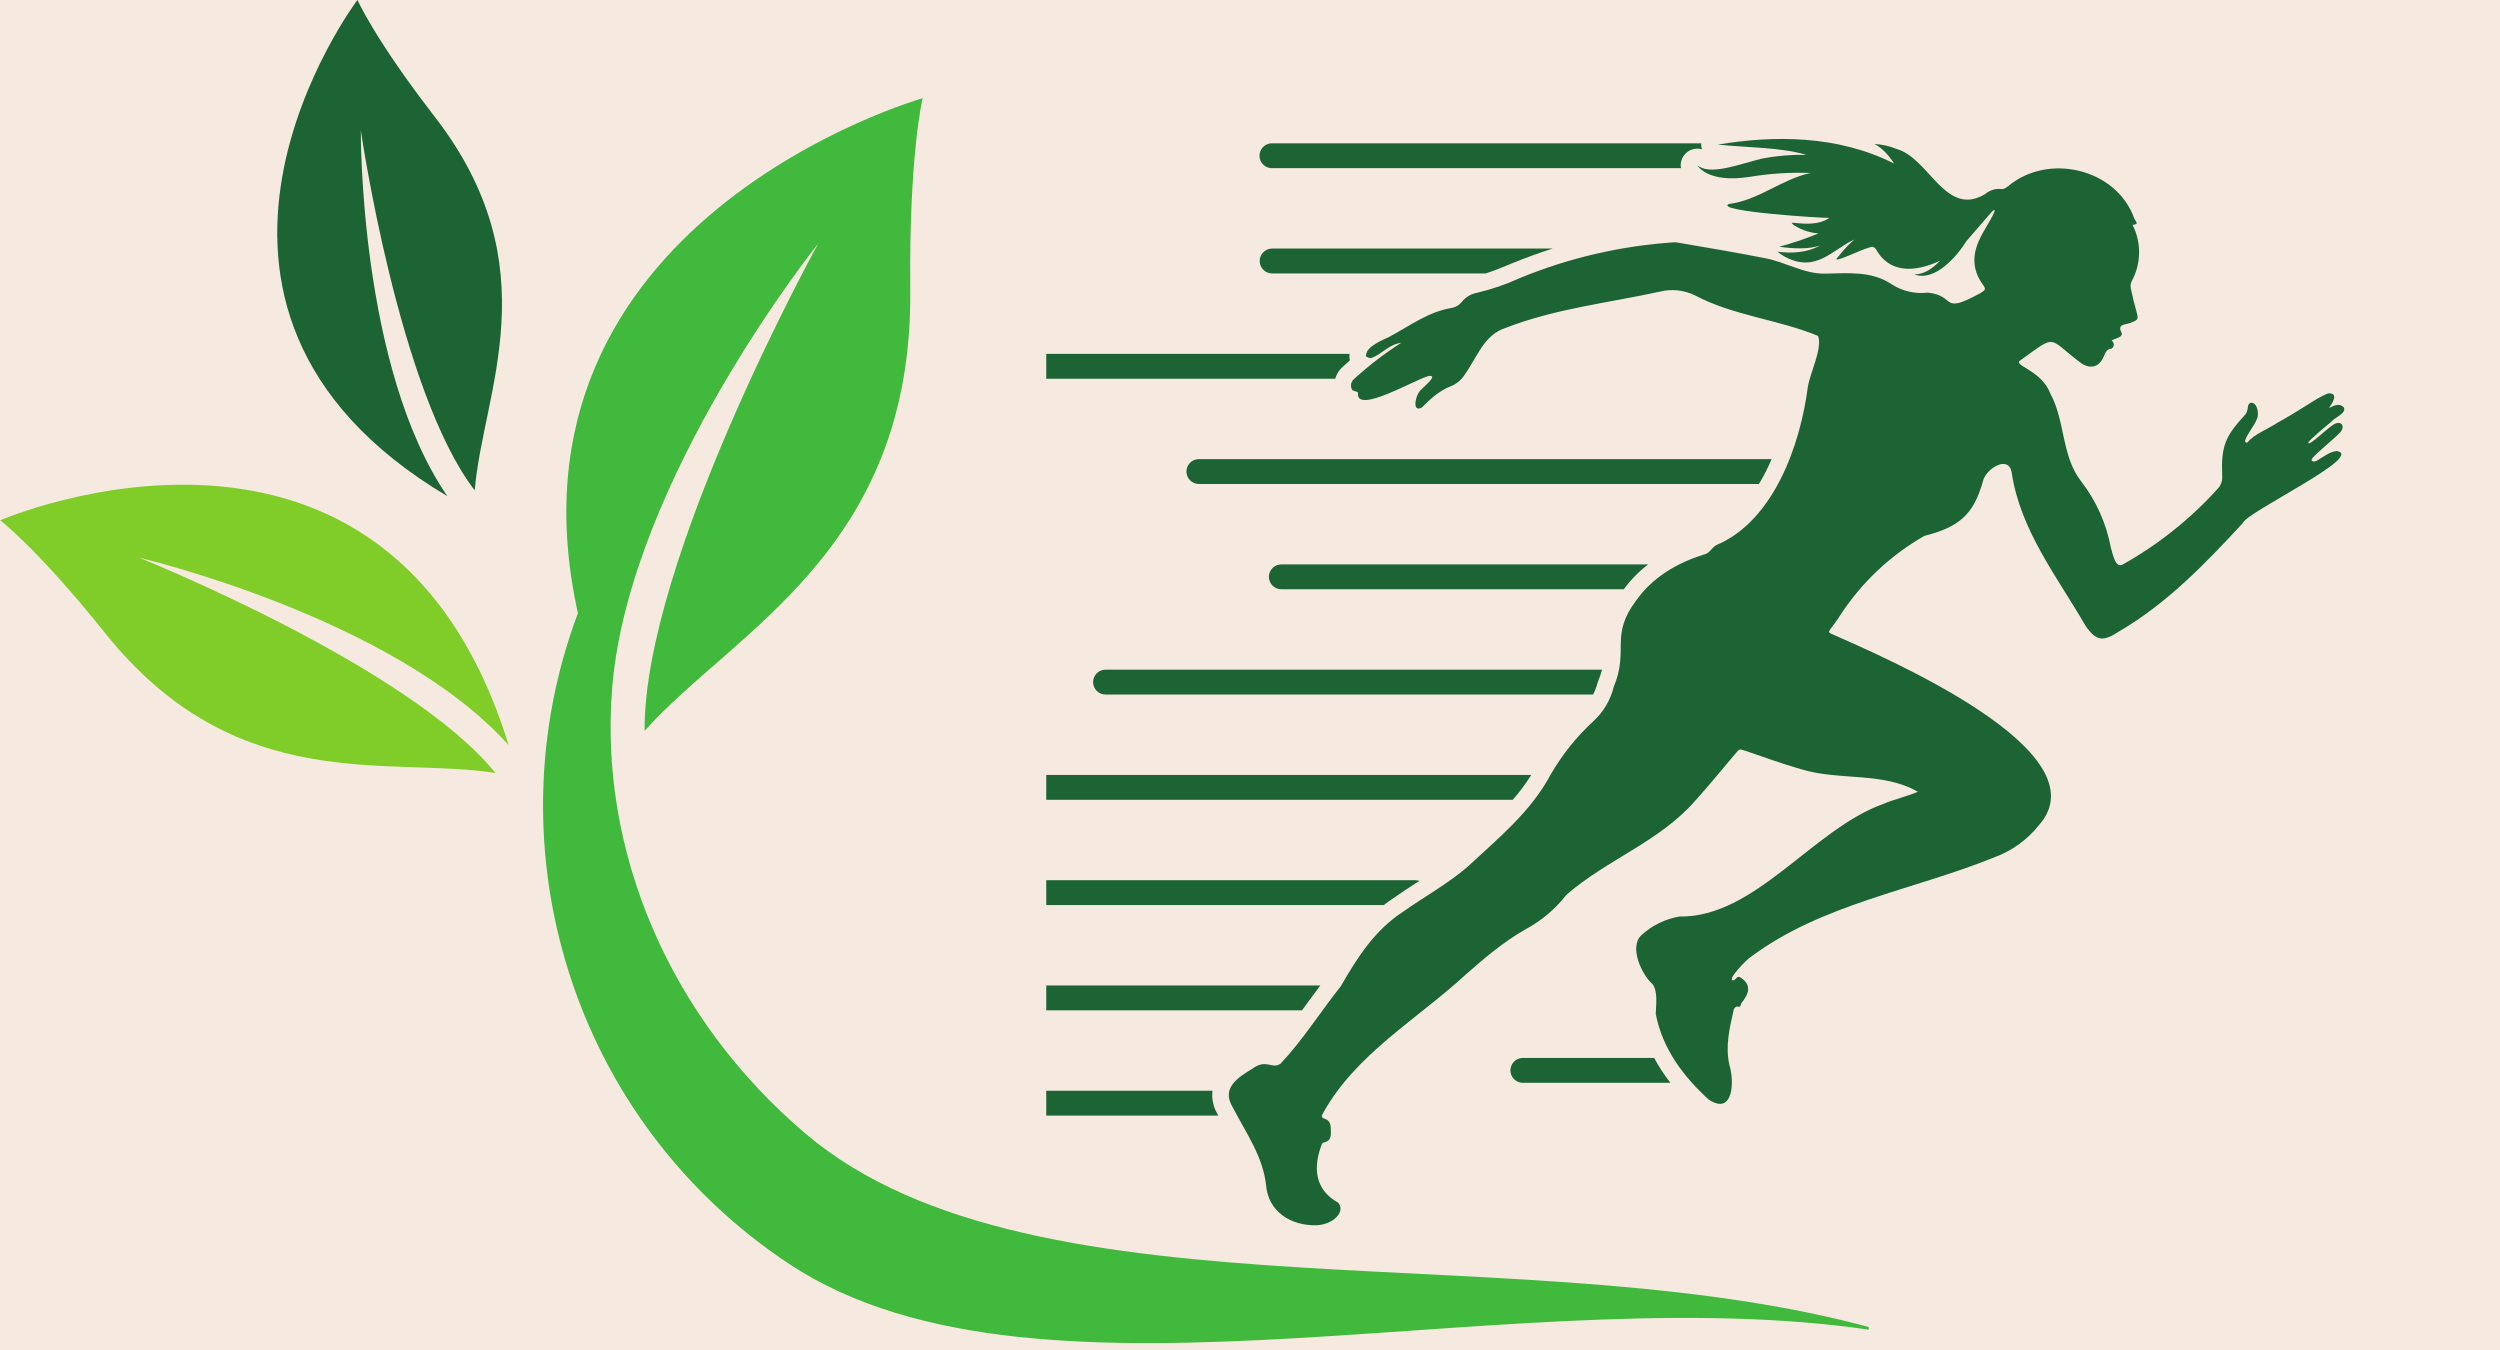
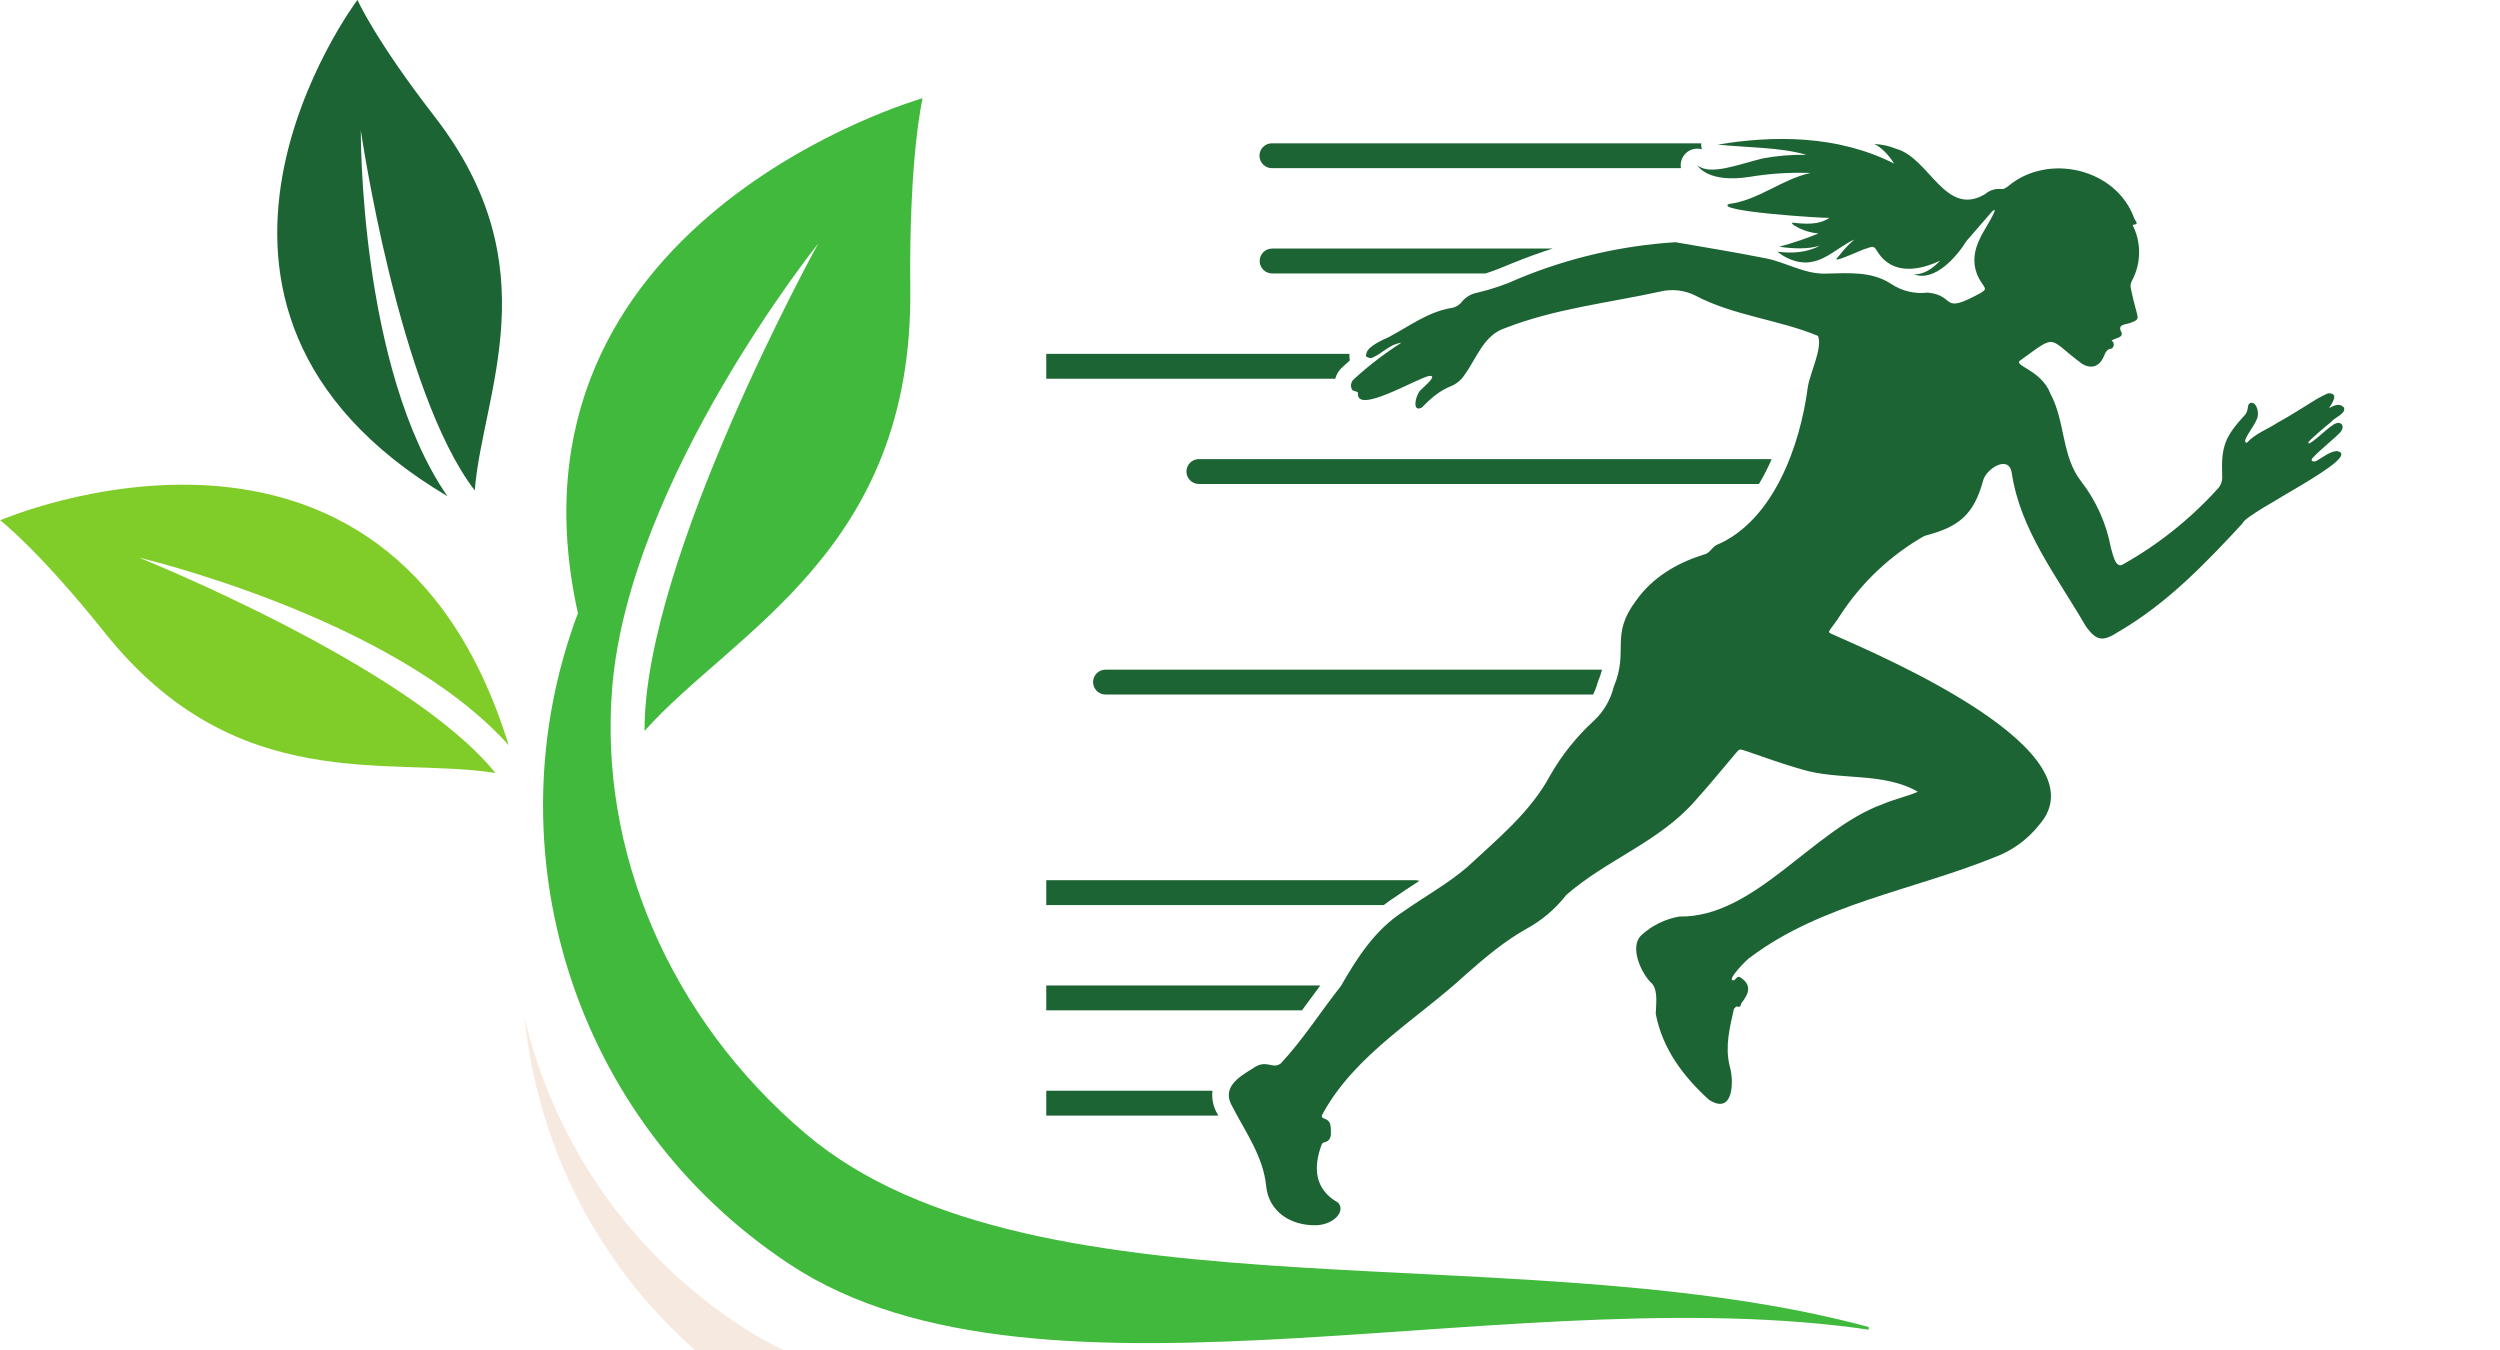
<svg xmlns="http://www.w3.org/2000/svg" width="2000" zoomAndPan="magnify" viewBox="0 0 1500 810" height="1080" preserveAspectRatio="xMidYMid meet" version="1.2">
  <defs>
    <clipPath id="8a740eaa56">
      <path d="M 325 58 L 1121.25 58 L 1121.25 806 L 325 806 Z M 325 58 " />
    </clipPath>
    <clipPath id="57ee2af882">
      <path d="M 737 83 L 1407 83 L 1407 735.75 L 737 735.75 Z M 737 83 " />
    </clipPath>
    <clipPath id="b63672892d">
      <path d="M 627.75 464 L 919 464 L 919 480 L 627.75 480 Z M 627.75 464 " />
    </clipPath>
    <clipPath id="492bca3beb">
      <path d="M 627.75 654 L 732 654 L 732 670 L 627.75 670 Z M 627.75 654 " />
    </clipPath>
    <clipPath id="101dde7ca0">
      <path d="M 627.75 212 L 810 212 L 810 228 L 627.75 228 Z M 627.75 212 " />
    </clipPath>
    <clipPath id="ada04807b6">
      <path d="M 627.75 528 L 852 528 L 852 544 L 627.75 544 Z M 627.75 528 " />
    </clipPath>
    <clipPath id="04be4b2dbb">
      <path d="M 627.75 591 L 793 591 L 793 607 L 627.75 607 Z M 627.75 591 " />
    </clipPath>
  </defs>
  <g id="de430086dc">
    <rect x="0" width="1500" y="0" height="810" style="fill:#ffffff;fill-opacity:1;stroke:none;" />
-     <rect x="0" width="1500" y="0" height="810" style="fill:#f6eae0;fill-opacity:1;stroke:none;" />
    <g clip-rule="nonzero" clip-path="url(#8a740eaa56)">
      <path style=" stroke:none;fill-rule:nonzero;fill:#40b93c;fill-opacity:1;" d="M 483.34 680.207 C 401.848 611.094 359.031 510.68 367.387 411.844 C 377.922 287.109 490.988 146.027 490.988 146.027 C 490.988 146.027 386.066 335.898 386.75 438.535 C 440.391 378.395 547.789 330.516 546.164 173.598 C 545.324 93.211 553.562 58.934 553.562 58.934 L 553.531 59.027 L 553.562 58.926 C 553.562 58.926 294.555 132.445 346.75 367.918 C 293.871 508.621 343 672.145 473.738 758.531 C 625.598 858.879 916.273 762.527 1134.059 799.828 C 922.266 736.859 622.18 797.91 483.34 680.207 " />
    </g>
    <path style=" stroke:none;fill-rule:nonzero;fill:#f6eae0;fill-opacity:1;" d="M 445.98 796.586 C 377.238 751.992 332.301 684.492 314.707 610.617 C 324.891 711.637 385.043 805.426 482.586 854.184 C 608.684 917.242 808.473 843.531 990.293 823.031 C 799.043 815.02 572.152 878.441 445.98 796.586 " />
    <path style=" stroke:none;fill-rule:nonzero;fill:#80cc28;fill-opacity:1;" d="M 63.078 379.863 C 22.672 329.348 0.113 312.188 0.113 312.188 L 0.172 312.219 L 0.102 312.176 C 0.102 312.176 232.625 211.539 305.184 447.094 C 236.34 370.371 83.426 334.594 83.426 334.594 C 83.426 334.594 245.426 399.496 297.234 463.789 C 233.203 453.613 141.93 478.441 63.078 379.863 " />
    <path style=" stroke:none;fill-rule:nonzero;fill:#80cc28;fill-opacity:1;" d="M 0.102 312.176 L 0.113 312.188 L 0.102 312.176 " />
    <path style=" stroke:none;fill-rule:nonzero;fill:#1c6434;fill-opacity:1;" d="M 260.734 69.895 C 224.801 23.508 214.48 -0.066 214.48 -0.066 L 214.492 0.004 L 214.461 -0.066 L 214.473 -0.066 C 214.473 -0.066 76.18 183.531 268.434 297.719 C 215.453 220.656 216.488 78.184 216.488 78.184 C 216.488 78.184 239.195 234.875 284.848 294.262 C 289.527 235.621 330.871 160.434 260.734 69.895 " />
    <g clip-rule="nonzero" clip-path="url(#57ee2af882)">
      <path style=" stroke:none;fill-rule:nonzero;fill:#1c6434;fill-opacity:1;" d="M 1402.82 260.68 C 1408.496 256.176 1404.559 250.652 1398.531 255.895 C 1396.672 256.762 1383.301 269.797 1385.227 264.992 C 1386.543 263.43 1394.391 256.594 1398.828 253.023 C 1400.613 250.594 1408.258 247.926 1406.227 244.348 C 1403.562 241.66 1400.289 243.355 1397.434 244.852 C 1399.176 241.969 1403.551 236.051 1397.324 235.969 C 1396.797 236.035 1396.293 236.191 1395.82 236.438 C 1395.82 236.438 1395.742 236.469 1395.602 236.539 C 1394.957 236.836 1392.949 237.781 1390.82 238.965 C 1390.59 239.094 1390.352 239.223 1390.121 239.363 C 1387.305 240.996 1374.234 249.512 1366.934 253.359 L 1366.871 253.391 L 1366.871 253.398 C 1360.762 257.5 1353.168 260.027 1348.129 265.676 C 1344.238 265.457 1352.426 256.086 1353.977 251.758 C 1355.879 248.465 1354.246 240.965 1350.359 241.699 C 1347.879 242.754 1349.551 245.094 1347.332 248.543 C 1335.203 261.754 1332.578 267.359 1333.305 285.504 C 1333.434 286.949 1333.254 288.355 1332.77 289.723 C 1332.289 291.09 1331.543 292.297 1330.539 293.344 C 1322.391 302.332 1313.578 310.613 1304.102 318.188 C 1294.621 325.758 1284.598 332.527 1274.031 338.488 C 1269.07 341.867 1267.508 331.465 1266.473 328.383 C 1265.121 321.207 1262.953 314.289 1259.965 307.625 C 1256.98 300.961 1253.258 294.738 1248.797 288.957 C 1236.82 273.707 1239.277 252.973 1230.266 236.23 C 1224.863 221.844 1207.195 219.277 1212.238 216.203 C 1234.91 199.828 1228.086 202.664 1249.285 218.32 C 1254.891 221.605 1259.594 219.961 1262.219 213.992 C 1263.211 211.734 1263.891 209.387 1266.906 209.16 C 1267.113 209.039 1267.297 208.891 1267.465 208.723 C 1267.633 208.551 1267.777 208.363 1267.898 208.156 C 1268.016 207.949 1268.109 207.73 1268.172 207.5 C 1268.234 207.27 1268.27 207.031 1268.27 206.793 C 1268.273 206.555 1268.246 206.32 1268.188 206.086 C 1268.133 205.855 1268.047 205.633 1267.934 205.422 C 1267.816 205.215 1267.68 205.02 1267.516 204.848 C 1267.352 204.672 1267.168 204.523 1266.965 204.395 C 1268.855 202.805 1274.328 202.652 1272.812 199.32 C 1270.012 193.988 1276.117 195.004 1279.379 193.27 C 1282.914 191.93 1283.043 191.086 1282.008 187.441 C 1280.645 182.656 1279.469 177.812 1278.477 172.945 C 1278.164 171.414 1278.375 169.957 1279.102 168.574 C 1279.797 167.293 1280.41 165.973 1280.945 164.613 C 1281.477 163.258 1281.93 161.871 1282.297 160.461 C 1282.664 159.051 1282.945 157.621 1283.137 156.176 C 1283.332 154.73 1283.438 153.277 1283.457 151.816 C 1283.477 150.359 1283.41 148.906 1283.25 147.453 C 1283.094 146.004 1282.852 144.57 1282.523 143.148 C 1282.191 141.727 1281.777 140.332 1281.277 138.961 C 1280.781 137.59 1280.203 136.254 1279.543 134.953 C 1282.695 134.512 1282.535 134.254 1280.594 131.16 C 1269.988 101.156 1228.992 91.535 1205.016 111.613 C 1203.844 112.438 1202.32 113.641 1201.145 113.453 C 1199.312 113.211 1197.512 113.355 1195.738 113.891 C 1193.969 114.422 1192.383 115.293 1190.988 116.508 C 1167.141 130.652 1157.672 94.758 1137.703 89.285 C 1133.484 87.566 1129.102 86.602 1124.551 86.395 C 1128.273 88.02 1133.254 92.828 1136.449 98.148 C 1102.719 81.012 1064.172 81.137 1030.648 86.762 C 1047.68 88.582 1068.195 88.262 1083.785 92.898 C 1074.879 92.723 1066.051 93.465 1057.301 95.117 C 1042.574 98.77 1026.023 105.523 1018.344 99.117 C 1018.66 99.664 1024.895 110.062 1049.801 106.109 C 1061.902 104.109 1074.082 103.332 1086.336 103.781 C 1069.125 107.453 1055.117 120.199 1037.289 122.395 C 1028.098 126.781 1094.453 131.004 1097.637 130.723 C 1090.961 135.289 1082.617 134.297 1075 133.598 C 1075.457 134.512 1076.156 135.164 1077.098 135.559 C 1081.41 138.156 1086.074 139.656 1091.094 140.059 C 1083.406 143.234 1075.539 145.891 1067.5 148.027 C 1076.094 149.309 1085.059 149.559 1091.793 147.418 C 1084.445 151.605 1074.902 152.145 1066.457 151.012 C 1068.012 152.285 1069.676 153.391 1071.449 154.332 C 1089.977 163.848 1099.871 149.336 1112.652 143.703 C 1109.445 146.445 1106.539 149.477 1103.938 152.801 C 1103.508 153.289 1103.09 153.793 1102.676 154.305 C 1101.934 155.008 1101.715 155.406 1101.883 155.582 L 1101.883 155.594 L 1101.898 155.594 C 1102.879 156.648 1118.16 149.258 1119.738 149.137 C 1124.129 147.516 1124.414 147.516 1126.734 151.406 C 1135.883 165.383 1152.023 162.062 1164.09 156.398 C 1159.363 161.273 1154.609 164.59 1148.52 164.648 C 1160.754 169.152 1173.801 154.391 1179.988 144.48 C 1185.102 138.602 1190.152 132.691 1195.277 126.844 C 1201.129 121.719 1188.594 140.871 1188.184 142.691 C 1183.359 152.184 1183.09 161.531 1189.574 170.578 C 1191.633 173.461 1191.465 173.891 1188.367 175.801 C 1163.855 189.219 1174.234 177.391 1156.664 175.559 C 1154.762 175.793 1152.855 175.855 1150.945 175.75 C 1149.031 175.645 1147.145 175.375 1145.281 174.938 C 1143.414 174.5 1141.605 173.906 1139.844 173.148 C 1138.086 172.391 1136.406 171.488 1134.805 170.438 C 1122.98 162.52 1108.684 163.91 1095.141 164.18 C 1082.391 164.469 1071.125 157.078 1058.84 154.879 C 1041.051 151.348 1023.125 148.402 1005.25 145.328 C 989.156 146.344 973.254 148.664 957.547 152.293 C 941.836 155.922 926.527 160.809 911.621 166.957 C 903.48 170.703 895.051 173.594 886.324 175.629 C 884.508 175.953 882.809 176.586 881.223 177.527 C 879.637 178.469 878.266 179.656 877.109 181.094 C 876.309 182.113 875.344 182.945 874.219 183.594 C 873.094 184.238 871.891 184.652 870.605 184.832 C 856.902 187.16 845.98 195.449 834.145 201.773 C 834.145 202.191 822.484 206.172 820.145 211.098 C 819.906 212.031 819.301 213.562 819.641 213.812 C 820.598 214.547 821.68 214.875 822.883 214.805 C 829.668 212.207 832.969 206.797 840.84 205.633 C 830.68 212.102 821.16 219.406 812.285 227.551 C 811.859 227.934 811.504 228.379 811.227 228.883 C 810.949 229.387 810.766 229.922 810.668 230.492 C 810.574 231.059 810.574 231.625 810.676 232.191 C 810.773 232.758 810.961 233.293 811.242 233.797 C 811.641 234.73 814.137 234.652 814.816 235.617 C 813.027 249.297 850.191 226.941 857.426 225.57 C 863.125 225.023 854.25 231.926 852.988 233.559 C 849.625 235.566 846.531 248.184 853.188 244.434 C 858.25 239.238 863.723 234.355 870.637 231.68 C 872.336 230.98 873.883 230.039 875.285 228.855 C 876.688 227.672 877.875 226.301 878.844 224.742 C 886.227 214.547 890.227 200.957 903.328 196.758 C 933.082 185.18 964.957 181.746 995.957 174.98 C 997.719 174.543 999.504 174.262 1001.316 174.141 C 1003.125 174.016 1004.934 174.055 1006.738 174.25 C 1008.543 174.445 1010.316 174.801 1012.059 175.312 C 1013.801 175.82 1015.484 176.48 1017.109 177.289 C 1040.207 189.504 1067.012 191.676 1090.809 201.543 C 1093.652 208.797 1086.102 223.531 1084.707 232.094 C 1080.191 267.266 1064.035 312.648 1029.844 327.035 C 1026.887 328.648 1025.727 332.277 1022.023 332.793 C 1006.062 337.895 991.672 346.297 981.801 360.141 C 965.684 381.531 977.602 389.777 968.219 412.168 C 967.254 416.09 965.742 419.793 963.688 423.27 C 961.633 426.75 959.121 429.859 956.152 432.602 C 945.812 442.113 937.148 452.957 930.16 465.145 C 918.281 487.309 898.57 503.27 880.457 520.148 C 868.676 530.305 854.82 537.875 842.145 546.84 C 825.113 557.762 814.449 574.355 804.566 591.605 C 792.371 606.98 781.766 623.891 768.355 638.176 C 763.035 641.867 759.98 634.922 751.344 641.281 C 742.867 646.414 732.742 652.762 739.465 664.062 C 747.41 679.473 757.988 693.977 759.719 711.773 C 761.145 726.27 773.621 735.59 790.043 735.145 C 800.488 734.605 807.582 726.59 802.797 721.543 C 788.719 713.727 787.734 700.266 793.148 686.398 C 793.465 685.867 793.93 685.539 794.539 685.422 C 798 684.695 798.645 682.148 798.535 679.223 C 798.418 676.09 798.754 672.539 794.848 671.254 C 792.645 670.559 792.859 669.531 793.762 668 C 813.488 632.277 850.605 611.426 879.887 584.336 C 891.188 574.406 902.605 564.758 915.75 557.344 C 920.422 554.805 924.785 551.816 928.84 548.375 C 932.895 544.934 936.555 541.117 939.82 536.922 C 963.664 516.02 995.668 505.008 1016.949 480.633 C 1025.266 471.418 1033.137 461.809 1041.133 452.309 C 1043.742 449.195 1043.582 449.262 1047.461 450.566 C 1058.473 454.34 1069.438 458.336 1080.625 461.52 C 1103.387 468.555 1129.621 462.91 1150.73 475.07 C 1143.816 477.977 1136.375 479.586 1129.484 482.543 C 1087.629 497.711 1052.809 550.699 1007.652 549.914 C 1003.371 550.648 999.281 551.977 995.383 553.895 C 991.484 555.812 987.938 558.242 984.742 561.184 C 977.332 568.348 985.07 584.762 991.32 590.273 C 994.895 594.551 993.578 602.887 993.445 608.312 C 997.465 629.359 1010.043 645.875 1025.184 659.715 C 1040.035 669.594 1040.672 648.859 1037.707 639.262 C 1035.031 627.746 1037.77 616.699 1040.289 605.637 C 1040.438 604.91 1041.801 603.754 1042.25 603.895 C 1044.316 604.582 1044.355 603.449 1044.797 601.957 C 1049.273 596.363 1051.348 591.074 1044.289 586.484 C 1042.578 585.324 1041.652 587.152 1040.578 588.117 C 1034.41 589.43 1048.816 574.844 1050.309 574.27 C 1092.969 542.312 1148.082 534.098 1196.73 514.348 C 1201.957 512.422 1206.828 509.828 1211.344 506.566 C 1215.859 503.305 1219.852 499.496 1223.324 495.141 C 1262.629 450.926 1131.09 394.609 1099.523 380.59 C 1096.926 379.457 1096.941 379.316 1098.52 377.109 C 1100.359 374.527 1102.371 372.035 1104.02 369.328 C 1107.211 364.41 1110.684 359.699 1114.438 355.195 C 1118.191 350.688 1122.199 346.426 1126.461 342.398 C 1130.727 338.371 1135.215 334.617 1139.926 331.125 C 1144.641 327.637 1149.543 324.441 1154.637 321.539 C 1175.121 316.223 1184.086 309.27 1189.887 288.359 C 1191.496 281.434 1205.336 272.422 1207.055 283.762 C 1212.219 318.262 1234.367 346.141 1251.367 375.559 C 1258.121 385.156 1262.012 384.949 1271.684 378.711 C 1300.254 361.977 1323.297 338.09 1345.551 313.977 C 1347.602 307.301 1419.621 273.523 1402.051 270.609 C 1397.582 271.07 1393.871 274.273 1389.914 276.52 C 1388.102 277.445 1385.695 276.641 1387.754 274.535 C 1392.293 269.746 1402.172 261.688 1402.82 260.68 Z M 1402.82 260.68 " />
    </g>
    <path style=" stroke:none;fill-rule:nonzero;fill:#1c6434;fill-opacity:1;" d="M 763.266 100.895 L 1008.57 100.895 C 1008.496 100.48 1008.445 100.062 1008.426 99.641 C 1008.406 99.223 1008.41 98.801 1008.441 98.383 C 1008.477 97.961 1008.535 97.547 1008.617 97.133 C 1008.703 96.723 1008.812 96.316 1008.949 95.918 C 1009.086 95.52 1009.246 95.133 1009.434 94.754 C 1009.621 94.375 1009.828 94.012 1010.059 93.66 C 1010.293 93.309 1010.547 92.973 1010.82 92.652 C 1011.094 92.336 1011.387 92.035 1011.699 91.754 C 1012.012 91.469 1012.344 91.211 1012.688 90.969 C 1013.035 90.73 1013.395 90.512 1013.766 90.316 C 1014.141 90.121 1014.523 89.953 1014.918 89.805 C 1015.312 89.66 1015.715 89.539 1016.125 89.445 C 1016.535 89.352 1016.953 89.281 1017.371 89.238 C 1017.789 89.199 1018.207 89.184 1018.629 89.191 C 1019.051 89.203 1019.469 89.242 1019.887 89.305 C 1020.301 89.371 1020.711 89.461 1021.117 89.578 C 1020.875 88.762 1020.742 87.93 1020.719 87.078 C 1020.711 86.711 1020.719 86.344 1020.754 85.98 L 763.266 85.98 C 762.773 85.973 762.281 86.012 761.793 86.102 C 761.309 86.191 760.832 86.328 760.375 86.512 C 759.914 86.695 759.477 86.926 759.062 87.195 C 758.648 87.465 758.266 87.773 757.91 88.121 C 757.559 88.469 757.242 88.848 756.965 89.258 C 756.688 89.668 756.453 90.102 756.262 90.559 C 756.07 91.016 755.926 91.484 755.828 91.973 C 755.73 92.457 755.684 92.945 755.684 93.441 C 755.684 93.938 755.73 94.426 755.828 94.914 C 755.926 95.398 756.07 95.867 756.262 96.324 C 756.453 96.781 756.688 97.215 756.965 97.625 C 757.242 98.035 757.559 98.414 757.91 98.762 C 758.266 99.109 758.648 99.418 759.062 99.688 C 759.477 99.961 759.914 100.188 760.375 100.371 C 760.832 100.555 761.309 100.691 761.793 100.781 C 762.281 100.871 762.773 100.91 763.266 100.902 Z M 763.266 100.895 " />
    <g clip-rule="nonzero" clip-path="url(#b63672892d)">
-       <path style=" stroke:none;fill-rule:nonzero;fill:#1c6434;fill-opacity:1;" d="M 616.562 472.418 C 616.562 472.906 616.609 473.391 616.707 473.871 C 616.801 474.352 616.941 474.82 617.129 475.273 C 617.316 475.723 617.547 476.156 617.82 476.562 C 618.09 476.969 618.402 477.348 618.746 477.691 C 619.094 478.039 619.469 478.348 619.879 478.621 C 620.285 478.895 620.715 479.121 621.168 479.309 C 621.621 479.496 622.086 479.641 622.566 479.734 C 623.047 479.832 623.531 479.879 624.023 479.879 L 907.688 479.879 C 911.781 475.207 915.465 470.234 918.738 464.953 L 624.023 464.953 C 623.531 464.953 623.047 465.004 622.566 465.098 C 622.086 465.195 621.621 465.336 621.168 465.523 C 620.715 465.711 620.285 465.941 619.879 466.211 C 619.469 466.484 619.094 466.793 618.746 467.141 C 618.402 467.488 618.09 467.863 617.82 468.27 C 617.547 468.68 617.316 469.109 617.129 469.562 C 616.941 470.016 616.801 470.48 616.707 470.961 C 616.609 471.441 616.562 471.926 616.562 472.418 Z M 616.562 472.418 " />
-     </g>
-     <path style=" stroke:none;fill-rule:nonzero;fill:#1c6434;fill-opacity:1;" d="M 761.34 346.094 C 761.34 346.582 761.387 347.07 761.48 347.551 C 761.578 348.031 761.719 348.496 761.906 348.949 C 762.094 349.402 762.324 349.832 762.598 350.238 C 762.867 350.648 763.176 351.023 763.523 351.371 C 763.871 351.719 764.246 352.027 764.656 352.297 C 765.062 352.57 765.492 352.801 765.945 352.988 C 766.398 353.176 766.863 353.316 767.344 353.414 C 767.824 353.508 768.312 353.555 768.801 353.555 L 974.27 353.555 C 978.441 347.891 983.32 342.918 988.902 338.633 L 768.801 338.633 C 768.312 338.633 767.824 338.68 767.344 338.777 C 766.863 338.871 766.398 339.012 765.945 339.199 C 765.492 339.387 765.062 339.617 764.656 339.891 C 764.246 340.16 763.871 340.473 763.523 340.816 C 763.18 341.164 762.867 341.539 762.598 341.949 C 762.324 342.355 762.094 342.785 761.906 343.238 C 761.719 343.691 761.578 344.156 761.48 344.637 C 761.387 345.117 761.34 345.602 761.34 346.094 Z M 761.34 346.094 " />
+       </g>
    <path style=" stroke:none;fill-rule:nonzero;fill:#1c6434;fill-opacity:1;" d="M 655.852 409.254 C 655.848 409.742 655.898 410.227 655.992 410.707 C 656.09 411.188 656.23 411.656 656.418 412.109 C 656.605 412.559 656.836 412.992 657.105 413.398 C 657.379 413.805 657.688 414.184 658.035 414.527 C 658.383 414.875 658.758 415.184 659.164 415.457 C 659.574 415.727 660.004 415.957 660.453 416.145 C 660.906 416.332 661.375 416.473 661.855 416.57 C 662.336 416.664 662.82 416.715 663.309 416.715 L 955.867 416.715 C 957.023 414.406 957.934 412.008 958.602 409.516 C 958.715 409.098 958.855 408.691 959.023 408.293 C 959.922 406.18 960.648 404.016 961.207 401.789 L 663.309 401.789 C 662.82 401.789 662.336 401.84 661.855 401.934 C 661.375 402.031 660.906 402.172 660.453 402.359 C 660 402.547 659.57 402.777 659.164 403.047 C 658.758 403.32 658.379 403.629 658.035 403.977 C 657.688 404.324 657.379 404.699 657.105 405.105 C 656.836 405.516 656.605 405.945 656.418 406.398 C 656.23 406.852 656.09 407.316 655.992 407.797 C 655.898 408.277 655.848 408.762 655.852 409.254 Z M 655.852 409.254 " />
    <path style=" stroke:none;fill-rule:nonzero;fill:#1c6434;fill-opacity:1;" d="M 763.266 164.059 L 891.367 164.059 C 896.449 162.469 901.52 160.375 906.789 158.18 L 907.781 157.766 C 915.633 154.566 923.598 151.688 931.609 149.133 L 763.266 149.133 C 762.777 149.133 762.293 149.184 761.812 149.277 C 761.332 149.371 760.863 149.516 760.41 149.703 C 759.957 149.891 759.527 150.121 759.121 150.391 C 758.715 150.664 758.336 150.973 757.992 151.32 C 757.645 151.668 757.336 152.043 757.062 152.449 C 756.789 152.859 756.559 153.289 756.371 153.742 C 756.184 154.191 756.043 154.66 755.949 155.141 C 755.852 155.621 755.805 156.105 755.805 156.598 C 755.805 157.086 755.852 157.57 755.949 158.051 C 756.043 158.531 756.184 159 756.371 159.453 C 756.559 159.906 756.789 160.336 757.062 160.742 C 757.336 161.148 757.645 161.527 757.992 161.871 C 758.336 162.219 758.715 162.527 759.121 162.801 C 759.527 163.074 759.957 163.305 760.41 163.492 C 760.863 163.68 761.332 163.82 761.812 163.914 C 762.293 164.012 762.777 164.059 763.266 164.059 Z M 763.266 164.059 " />
    <path style=" stroke:none;fill-rule:nonzero;fill:#1c6434;fill-opacity:1;" d="M 711.859 282.926 C 711.859 283.414 711.906 283.902 712.004 284.383 C 712.098 284.863 712.238 285.328 712.426 285.781 C 712.613 286.234 712.844 286.664 713.117 287.07 C 713.387 287.477 713.699 287.855 714.043 288.199 C 714.391 288.547 714.766 288.855 715.176 289.129 C 715.582 289.402 716.012 289.629 716.465 289.816 C 716.918 290.004 717.383 290.148 717.863 290.242 C 718.344 290.34 718.828 290.387 719.32 290.387 L 1055.367 290.387 C 1058.262 285.594 1060.801 280.617 1062.984 275.465 L 719.312 275.465 C 718.82 275.465 718.336 275.512 717.855 275.609 C 717.375 275.703 716.91 275.848 716.457 276.035 C 716.008 276.223 715.578 276.453 715.168 276.723 C 714.762 276.996 714.387 277.305 714.039 277.652 C 713.695 278 713.387 278.375 713.113 278.781 C 712.844 279.191 712.613 279.621 712.426 280.07 C 712.238 280.523 712.098 280.992 712 281.473 C 711.906 281.949 711.859 282.438 711.859 282.926 Z M 711.859 282.926 " />
    <g clip-rule="nonzero" clip-path="url(#492bca3beb)">
      <path style=" stroke:none;fill-rule:nonzero;fill:#1c6434;fill-opacity:1;" d="M 730.723 668.828 C 729.391 666.684 728.445 664.375 727.887 661.91 C 727.324 659.449 727.184 656.961 727.457 654.445 L 444.516 654.445 C 444.02 654.438 443.531 654.48 443.043 654.57 C 442.555 654.66 442.082 654.797 441.621 654.98 C 441.164 655.164 440.727 655.391 440.312 655.66 C 439.898 655.934 439.512 656.242 439.16 656.59 C 438.809 656.938 438.492 657.316 438.215 657.727 C 437.938 658.133 437.703 658.566 437.512 659.023 C 437.32 659.48 437.176 659.953 437.078 660.438 C 436.98 660.922 436.93 661.414 436.93 661.91 C 436.93 662.402 436.98 662.895 437.078 663.379 C 437.176 663.863 437.32 664.336 437.512 664.793 C 437.703 665.25 437.938 665.684 438.215 666.094 C 438.492 666.504 438.809 666.879 439.16 667.227 C 439.512 667.574 439.898 667.883 440.312 668.156 C 440.727 668.426 441.164 668.652 441.621 668.836 C 442.082 669.02 442.555 669.156 443.043 669.246 C 443.531 669.336 444.02 669.379 444.516 669.371 L 731.016 669.371 C 730.922 669.188 730.824 669.012 730.723 668.828 Z M 730.723 668.828 " />
    </g>
    <g clip-rule="nonzero" clip-path="url(#101dde7ca0)">
      <path style=" stroke:none;fill-rule:nonzero;fill:#1c6434;fill-opacity:1;" d="M 553.699 227.223 L 801.152 227.223 C 801.922 224.43 803.395 222.078 805.574 220.172 C 806.973 218.852 808.418 217.539 809.918 216.234 C 809.617 214.934 809.543 213.625 809.695 212.301 L 553.699 212.301 C 553.215 212.309 552.734 212.363 552.262 212.465 C 551.785 212.566 551.324 212.711 550.879 212.902 C 550.434 213.094 550.012 213.324 549.609 213.598 C 549.211 213.871 548.84 214.184 548.5 214.527 C 548.16 214.871 547.855 215.25 547.59 215.652 C 547.324 216.059 547.098 216.484 546.914 216.934 C 546.73 217.383 546.59 217.844 546.496 218.32 C 546.406 218.797 546.359 219.277 546.359 219.762 C 546.359 220.246 546.406 220.727 546.5 221.203 C 546.59 221.676 546.73 222.141 546.914 222.59 C 547.098 223.039 547.324 223.465 547.59 223.867 C 547.855 224.273 548.16 224.648 548.5 224.996 C 548.84 225.34 549.211 225.648 549.609 225.922 C 550.012 226.195 550.434 226.43 550.879 226.621 C 551.324 226.812 551.785 226.957 552.262 227.059 C 552.734 227.16 553.215 227.215 553.699 227.223 Z M 553.699 227.223 " />
    </g>
-     <path style=" stroke:none;fill-rule:nonzero;fill:#1c6434;fill-opacity:1;" d="M 992.48 634.762 L 913.688 634.762 C 913.199 634.762 912.715 634.812 912.234 634.906 C 911.754 635.004 911.289 635.148 910.836 635.336 C 910.387 635.523 909.957 635.754 909.551 636.027 C 909.145 636.297 908.77 636.605 908.422 636.953 C 908.078 637.301 907.77 637.676 907.5 638.082 C 907.227 638.492 907 638.922 906.812 639.371 C 906.625 639.824 906.484 640.289 906.387 640.77 C 906.293 641.25 906.246 641.734 906.246 642.223 C 906.246 642.711 906.293 643.195 906.387 643.676 C 906.484 644.156 906.625 644.621 906.812 645.074 C 907 645.527 907.227 645.957 907.5 646.363 C 907.77 646.77 908.078 647.145 908.422 647.492 C 908.77 647.84 909.145 648.148 909.551 648.422 C 909.957 648.691 910.387 648.922 910.836 649.113 C 911.289 649.301 911.754 649.441 912.234 649.539 C 912.715 649.637 913.199 649.684 913.688 649.684 L 1002.25 649.684 C 998.566 644.988 995.312 640.016 992.48 634.762 Z M 992.48 634.762 " />
    <g clip-rule="nonzero" clip-path="url(#ada04807b6)">
      <path style=" stroke:none;fill-rule:nonzero;fill:#1c6434;fill-opacity:1;" d="M 836.562 538.551 C 841.164 535.301 845.91 532.234 850.496 529.266 L 851.637 528.527 C 850.855 528.258 850.051 528.121 849.227 528.121 L 434.965 528.121 C 434.473 528.113 433.98 528.152 433.492 528.242 C 433.008 528.332 432.535 528.469 432.074 528.652 C 431.613 528.836 431.176 529.062 430.762 529.336 C 430.348 529.605 429.965 529.914 429.609 530.262 C 429.258 530.609 428.941 530.988 428.664 531.398 C 428.387 531.809 428.152 532.242 427.961 532.699 C 427.77 533.152 427.625 533.625 427.527 534.109 C 427.43 534.598 427.383 535.086 427.383 535.582 C 427.383 536.078 427.43 536.566 427.527 537.051 C 427.625 537.539 427.77 538.008 427.961 538.465 C 428.152 538.922 428.387 539.355 428.664 539.766 C 428.941 540.176 429.258 540.555 429.609 540.902 C 429.965 541.246 430.348 541.559 430.762 541.828 C 431.176 542.098 431.613 542.324 432.074 542.512 C 432.535 542.695 433.008 542.832 433.492 542.922 C 433.98 543.012 434.473 543.051 434.965 543.043 L 830.254 543.043 C 832.262 541.488 834.355 539.973 836.562 538.551 Z M 836.562 538.551 " />
    </g>
    <g clip-rule="nonzero" clip-path="url(#04be4b2dbb)">
      <path style=" stroke:none;fill-rule:nonzero;fill:#1c6434;fill-opacity:1;" d="M 792.195 591.285 L 599.277 591.285 C 598.785 591.277 598.293 591.316 597.805 591.406 C 597.32 591.496 596.844 591.633 596.387 591.816 C 595.926 592 595.488 592.227 595.074 592.5 C 594.66 592.77 594.277 593.078 593.922 593.426 C 593.57 593.773 593.254 594.152 592.977 594.562 C 592.699 594.973 592.465 595.406 592.273 595.859 C 592.082 596.316 591.938 596.789 591.84 597.273 C 591.742 597.758 591.695 598.25 591.695 598.746 C 591.695 599.238 591.742 599.73 591.84 600.215 C 591.938 600.699 592.082 601.172 592.273 601.629 C 592.465 602.086 592.699 602.52 592.977 602.93 C 593.254 603.34 593.57 603.719 593.922 604.062 C 594.277 604.41 594.66 604.719 595.074 604.992 C 595.488 605.262 595.926 605.488 596.387 605.672 C 596.844 605.859 597.32 605.996 597.805 606.082 C 598.293 606.172 598.785 606.215 599.277 606.207 L 781.199 606.207 C 781.984 605.133 782.773 604.051 783.566 602.961 C 786.371 599.113 789.246 595.18 792.195 591.285 Z M 792.195 591.285 " />
    </g>
  </g>
</svg>